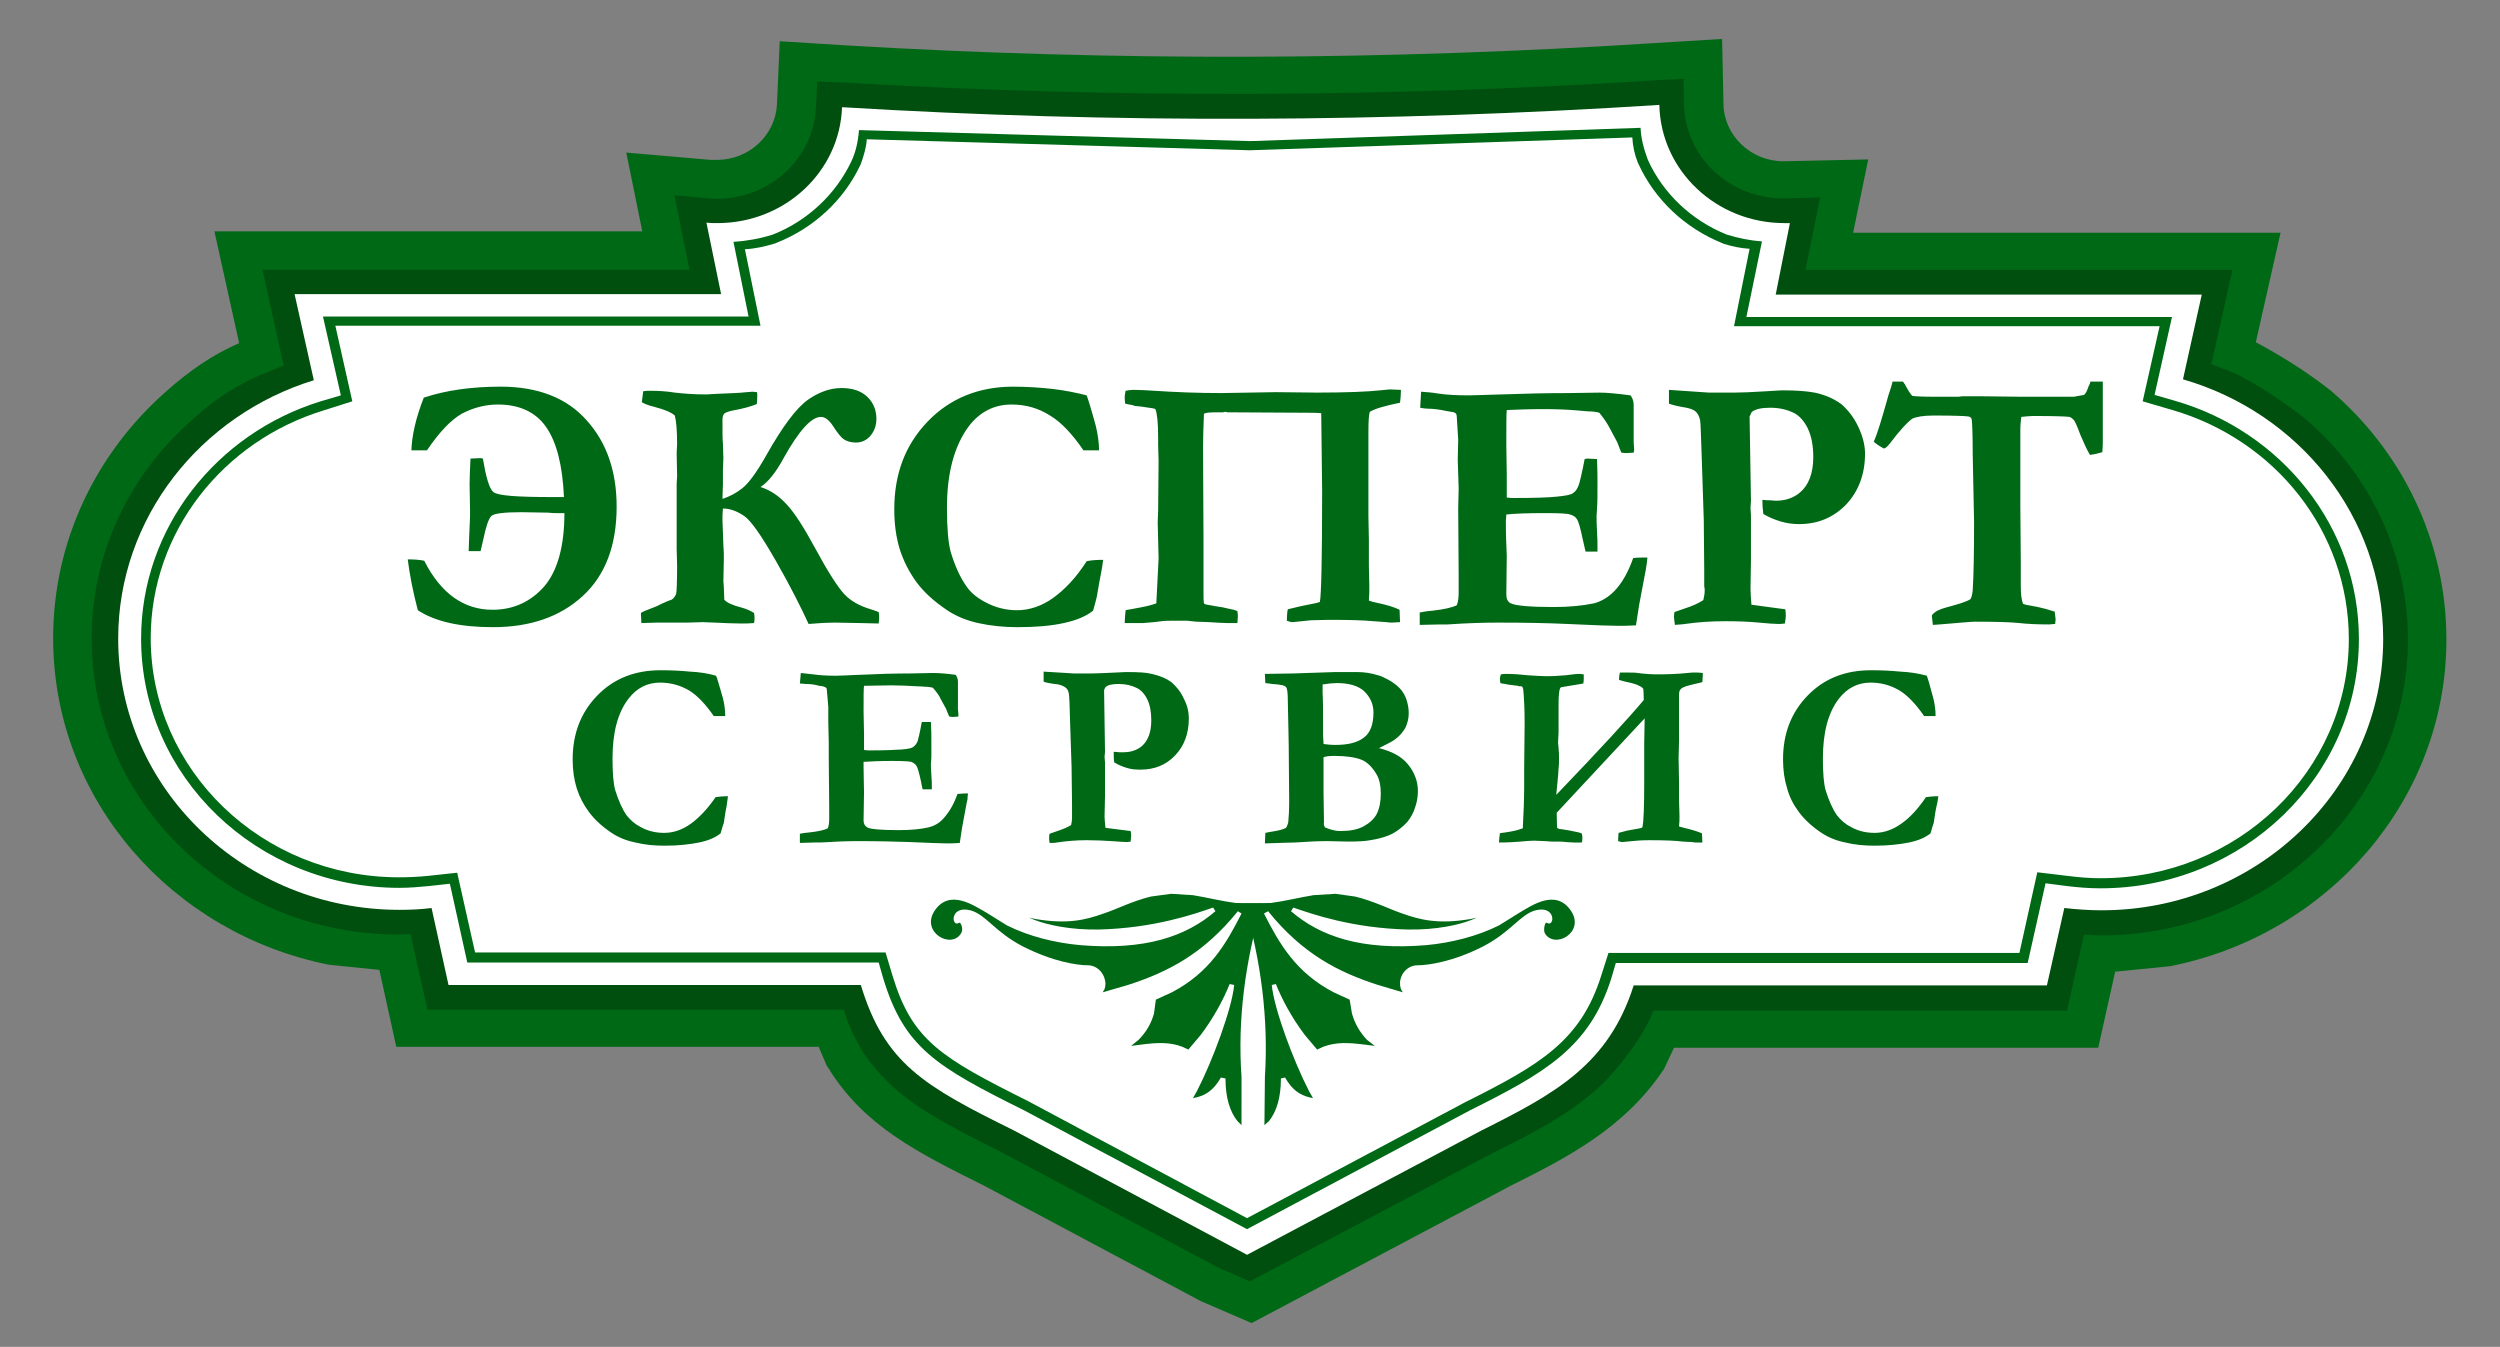
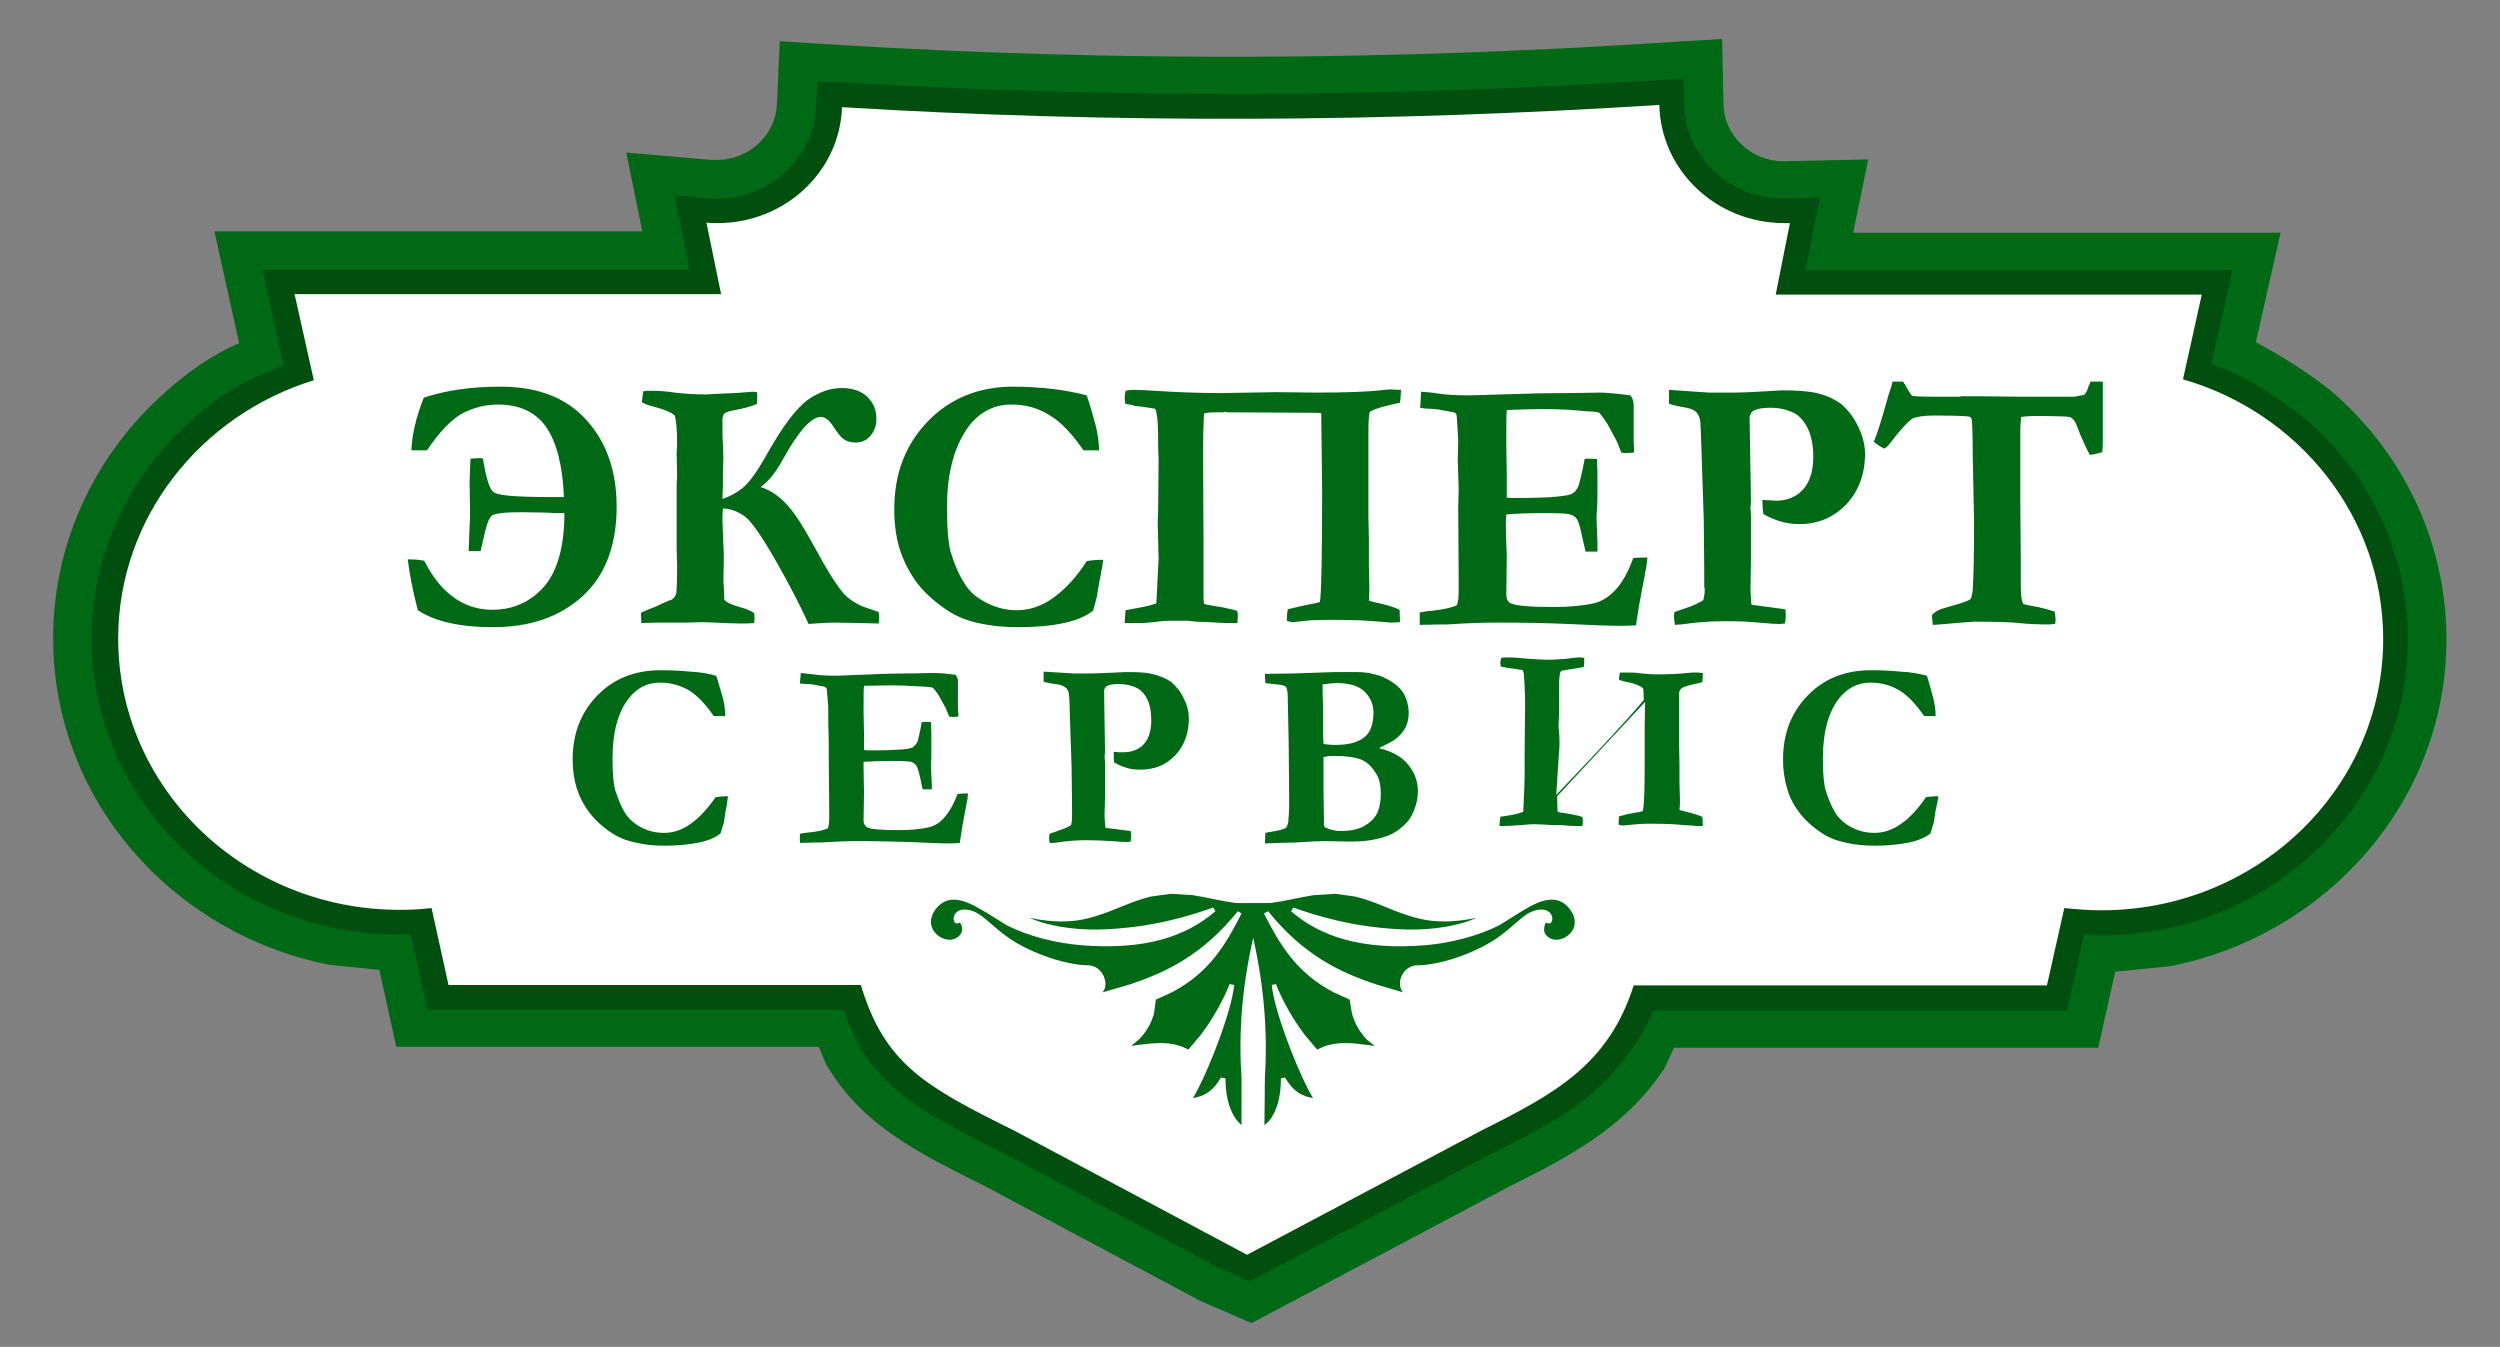
<svg xmlns="http://www.w3.org/2000/svg" version="1.1" x="0px" y="0px" viewBox="0 0 545.7 294" style="enable-background:new 0 0 545.7 294;" xml:space="preserve">
  <rect x="0" y="0" width="545.7" height="294" fill="#808080" stroke="none" />
  <style type="text/css">
	.st0{fill:none;}
	.st1{fill-rule:evenodd;clip-rule:evenodd;fill:#006916;}
	.st2{fill-rule:evenodd;clip-rule:evenodd;fill:#FEFEFE;}
	.st3{fill-rule:evenodd;clip-rule:evenodd;fill:#014F0E;}
	.st4{fill-rule:evenodd;clip-rule:evenodd;fill:#FFFFFF;}
	.st5{fill:#006916;}
</style>
  <g id="Слой_2">
</g>
  <g id="Слой_1">
    <path class="st0" d="" />
    <path class="st1" d="M273.2,288.8l-11.1-4.8l-47.5-25.3c-14.3-7.1-26.1-13-33.8-25.6l-0.3-0.4l-1.8-4.2H86.5l-3.7-16.8l-10.9-1.1   c-34.4-6.8-60.3-36.1-60.3-71.3c0-21.3,9.5-40.5,24.6-53.8c4.8-4.3,10-8,16-10.6l-5.4-24.4h93.4l-3.5-17.2l18.4,1.6l1.4,0   c7,0,12.8-5.4,13.1-12.2L170.2,9l14.4,0.9c58.8,3.5,117.7,3.3,176.6-0.5l14.7-0.9l0.3,14.2c0.1,6.9,6,12.5,13.1,12.5l18.5-0.4   l-3.3,16h93.3l-5.4,23.9c5.4,2.9,10.8,6.2,16.4,10.6c15.5,13.3,25.2,32.7,25.2,54.3c0,35.1-25.9,64.5-60.3,71.3l-12,1.2l-3.7,16.6   h-92.6l-2.2,4.7l-0.3,0.4c-8.6,12.7-21.3,19.1-33.1,25L273.2,288.8z" />
-     <path class="st2" d="M272.8,279l-6.6-2.9l-47.3-25.2c-11-5.4-19-9.6-25-15.6l-5.3-6.7l-3.9-8.9H93.9l-3.7-16.5l-3.1,0.2l-13.4-1.3   c-30.2-6-53-31.7-53-62.7c0-18.7,8.4-35.5,21.7-47.2l14.8-9.9l5.5-2.1l-4.6-20.7h93.2l-3.3-16.2l6.5,0.6l1.9,0.1   c12.1,0,21.9-9.2,22.4-20.8l0.2-4.8l5,0.3c59.2,3.5,118.5,3.3,177.8-0.5l5.1-0.3l0.1,4.9c0.2,11.7,10.2,21.2,22.3,21.2l7.3-0.2   l-3.2,15.7h93.1L482,79.8l5.6,2.2l15.2,9.8c13.6,11.7,22.2,28.7,22.2,47.7c0,30.9-22.8,56.7-53,62.7l-13.3,1.3l-4.3-0.2l-3.7,16.6   h-91.1l-4.4,9.2l-5.9,7c-6.5,6.2-14.7,10.5-23.8,15L272.8,279z" />
    <path class="st3" d="M272.8,279.7l-6.9-3l-47.3-25.2c-11-5.5-19.1-9.6-25.2-15.7c-2.2-2.3-4.1-4.5-5.4-6.8c-1.6-2.7-3-5.6-3.8-8.6   H93.3l-3.7-16.5l-2.6,0.1c-37,0-67-28.9-67-64.6c0-18.9,8.4-35.9,21.9-47.7c4.5-4.3,9.6-7.5,15-9.9l5-2l-4.6-20.9h93.2l-3.3-16.3   l7.4,0.7l1.8,0.1c11.7,0,21.3-8.9,21.7-20.1l0.3-5.5L184,18c59.2,3.5,118.5,3.3,177.7-0.5l5.8-0.3l0.1,5.6   c0.2,11.4,9.9,20.5,21.6,20.5l8.1-0.2l-3.2,15.8h93.2l-4.6,20.6l5.2,2c5.5,2.8,10.5,6.2,15.3,9.9c13.8,11.8,22.4,29,22.4,48.2   c0,35.6-30,64.6-67,64.6l-3.7-0.2l-3.7,16.6h-90.3c-1.1,2.9-2.9,5.9-5.1,8.9c-2,2.7-4,5.1-6,7.1c-6.6,6.3-14.9,10.6-24,15.1   L272.8,279.7z" />
    <path class="st4" d="M272.2,273.9L272.2,273.9l-51-27.2c-19.4-9.6-28.1-14.5-33.3-31.7H97.9l-3.7-16.8c-2.3,0.3-4.6,0.4-7,0.4   c-33.9,0-61.4-26.5-61.4-59.2c0-26.4,18-48.8,42.7-56.4l-4.2-18.8h93.1l-3.2-15.6c0.8,0.1,1.6,0.1,2.4,0.1   c14.7,0,26.7-11.2,27.2-25.3c59.5,3.6,119,3.3,178.4-0.5c0.3,14.3,12.4,25.8,27.3,25.8c0.4,0,0.8,0,1.2,0l-3.1,15.6h93l-4.1,18.5   c25.3,7.3,43.7,30,43.7,56.7c0,32.7-27.6,59.2-61.5,59.2c-2.7,0-5.4-0.2-8.1-0.5l-3.8,16.9h-90.2c-5.5,17.3-17.1,23.6-33.3,31.7   L272.2,273.9L272.2,273.9L272.2,273.9z" />
-     <path class="st1" d="M272.2,265.9l47.6-25.3c16.2-8.1,25.2-13.3,29.7-27.6l1.6-5h89.7l3.9-17.6l6.7,0.8c2.4,0.3,4.7,0.5,7.1,0.5   c29.9,0,54.2-23.4,54.2-52.2c0-23.6-16.2-43.5-38.5-50l-6.5-1.9l3.7-16.4h-92.9l3.4-16.9c-1.9-0.1-3.8-0.5-5.7-1.1l-0.2-0.1   c-8.2-3.3-14.8-9.5-18.4-17.4l-0.1-0.2c-0.7-1.8-1.1-3.6-1.2-5.5l-83.5,2.8l-83.6-2.4c-0.1,1.8-0.7,3.7-1.3,5.4l-0.1,0.2   c-3.6,7.7-10.2,13.8-18.3,17l-0.2,0.1c-2.3,0.7-4.5,1.2-6.7,1.3l3.4,16.7H73.2l3.7,16.5l-6.3,2c-21.9,6.7-37.7,26.5-37.7,49.7   c0,28.8,24.3,52.2,54.2,52.2c2.1,0,4.2-0.1,6.2-0.3l6.5-0.7l3.9,17.4h89.6l1.5,5c4.3,14.2,10.5,17.9,29.7,27.5L272.2,265.9z    M272.2,268.3l-48.6-25.9c-19.3-9.6-26.2-13.7-30.8-28.8l-1-3.5h-89.8l-3.8-17.2l-4.5,0.5c-2.1,0.2-4.3,0.4-6.5,0.4   c-31.1,0-56.4-24.3-56.4-54.4c0-24.2,16.5-44.8,39.2-51.8l4.4-1.3l-3.9-17.2h92.9l-3.3-16.3c2.9-0.2,5.8-0.7,8.6-1.6   c7.6-3,13.7-8.8,17.1-15.9c1-2.1,1.5-4.4,1.7-6.9l85.4,2.4l85.2-2.9c0.1,2.3,0.7,4.6,1.6,7c3.3,7.3,9.5,13.2,17.2,16.3   c2.6,0.8,5.1,1.3,7.7,1.5l-3.4,16.5h92.9l-3.8,17l4.5,1.3c23.2,6.7,40.1,27.5,40.1,52c0,30-25.3,54.4-56.4,54.4   c-2.5,0-5-0.2-7.4-0.5l-4.6-0.6l-3.9,17.4h-89.9l-1,3.4c-4.8,15.2-14.7,20.7-30.9,28.8L272.2,268.3z" />
    <path class="st1" d="M271,245.6l-0.9-0.9c-1.6-2-2.6-5-2.6-9.3l-1-0.2c-1.6,2.8-3.3,3.8-5.2,4.3l-0.9,0.2l0.9-1.6   c3.4-6.6,7.6-17.9,8.1-23.1l-1-0.2c-1.3,3.3-3.5,7.4-6.3,11.1l-2.7,3.2l-1.3-0.6c-2.8-1.1-5.7-0.9-8.9-0.5l-2.3,0.3l1.6-1.3   c1.7-1.7,2.8-3.6,3.4-5.8l0.4-3l3.5-1.6c8.2-4.3,11.8-10.5,15.2-17.2l-0.8-0.5c-7.5,9.3-15.3,13.3-24,16.1l-5.5,1.6l0.4-0.7   c0.1-0.3,0.2-0.7,0.2-1.1c0-1.9-1.5-4.1-3.9-4.1c-2.1,0-7.4-0.7-14.1-4.1c-6.2-3.2-8.1-7-11.5-7.9c-4.1-1-4.2,2.9-2.9,2.9l0.6-0.2   l0.2,0.2c0.3,0.5,0.5,1.4,0.1,2.1c-2.1,3.6-8.9-0.2-5.8-4.9c3.3-4.9,8.6-1.1,11.3,0.4l4.5,2.8c4.8,2.4,10.5,3.8,15.9,4.3   c14.3,1.2,23.2-1.9,29.6-7.4l-0.5-0.8c-4.3,1.5-13,4.5-25,4.8c-6.2,0.1-11.1-1-14-2.1l-1.2-0.5l1.4,0.3c7,1.2,11,0.2,14.9-1.2   c2.8-0.9,6.2-2.7,10.3-3.7l4.4-0.6l4.8,0.3c3.1,0.5,6.2,1.3,9.3,1.7l5.8,0.1c-3.7,12.7-5.4,25.3-4.5,37.9L271,245.6z" />
    <path class="st1" d="M276,245.6l1-0.9c1.6-2,2.6-5,2.6-9.3l0.9-0.2c1.6,2.8,3.3,3.8,5.2,4.3l0.9,0.2l-0.9-1.6   c-3.4-6.6-7.6-17.9-8.1-23.1l0.9-0.2c1.3,3.3,3.5,7.4,6.3,11.1l2.7,3.2l1.3-0.6c2.9-1.1,5.7-0.9,8.9-0.5l2.4,0.3l-1.7-1.3   c-1.6-1.7-2.7-3.6-3.3-5.8l-0.5-3l-3.5-1.6c-8.2-4.3-11.8-10.5-15.2-17.2l0.9-0.5c7.5,9.3,15.3,13.3,24,16.1l5.4,1.6l-0.4-0.7   c-0.1-0.3-0.2-0.7-0.2-1.1c-0.1-1.9,1.4-4.1,3.9-4.1c2.1,0,7.5-0.7,14.2-4.1c6.2-3.2,8.1-7,11.5-7.9c4.1-1,4.2,2.9,2.9,2.9   l-0.6-0.2l-0.2,0.2c-0.2,0.5-0.4,1.4-0.1,2.1c2.1,3.6,8.9-0.2,5.7-4.9c-3.3-4.9-8.6-1.1-11.2,0.4l-4.5,2.8   c-4.8,2.4-10.5,3.8-15.8,4.3c-14.3,1.2-23.2-1.9-29.6-7.4l0.5-0.8c4.3,1.5,13,4.5,25,4.8c6.2,0.1,11.1-1,13.9-2.1l1.2-0.5l-1.4,0.3   c-7,1.2-11,0.2-14.9-1.2c-2.7-0.9-6.2-2.7-10.3-3.7l-4.3-0.6l-4.8,0.3c-3.1,0.5-6.2,1.3-9.3,1.7l-5.8,0.1   c3.7,12.7,5.3,25.3,4.5,37.9L276,245.6z" />
    <path class="st5" d="M123.1,108.5c-0.3-6.9-1.6-12-3.9-15.3c-2.3-3.3-5.9-4.9-10.5-4.9c-2.8,0-5.4,0.7-7.9,2c-2.4,1.4-4.9,4-7.6,8   h-3.4c0.1-3.1,0.9-6.9,2.7-11.5c4.8-1.6,10.4-2.4,16.8-2.4c8.2,0,14.5,2.5,18.8,7.4c4.4,4.9,6.5,11.2,6.5,18.8   c0,8.5-2.5,15-7.4,19.5s-11.4,6.8-19.6,6.8c-7.1,0-12.6-1.2-16.4-3.7c-1.1-4.2-1.8-7.9-2.2-11.1c1.5,0,2.7,0.1,3.6,0.3   c3.6,7.1,8.6,10.7,14.9,10.7c4.5,0,8.3-1.7,11.3-5.1c2.9-3.4,4.4-8.8,4.4-16l-1.8,0c-0.3,0-1,0-1.8-0.1l-5.8-0.1   c-3.8,0-6,0.3-6.5,0.8c-0.6,0.5-1.2,2.2-1.8,5.1l-0.6,2.6h-2.6l0.1-2.9l0.2-4.7l0-1.4l-0.1-5.6c0-1.6,0.1-3.5,0.2-5.6l2.1-0.1   c0.1,0,0.3,0,0.6,0.1c0.7,4.1,1.4,6.6,2.3,7.3c0.9,0.8,5.2,1.1,12.9,1.1L123.1,108.5z M166,106.3c2.2,0.7,4.1,2,5.8,3.9   c1.7,1.8,3.7,5,6.1,9.4c2.8,5.2,5,8.6,6.4,10.1s3.4,2.6,5.8,3.3c0.9,0.3,1.5,0.5,1.7,0.6c0.1,0.5,0.1,0.9,0.1,1.1   c0,0.3,0,0.8-0.1,1.4l-4.1-0.1l-5.6-0.1c-1.4,0-3.3,0.1-5.6,0.3c-1.6-3.5-3.9-8.1-7.1-13.7c-3.2-5.6-5.5-8.9-7-9.9s-3-1.6-4.6-1.6   c-0.1,1-0.1,1.8-0.1,2.6l0.2,5.4c0.1,1.1,0.1,2.1,0.1,3.1l-0.1,4.7l0.1,1.4l0.1,2.7c0.5,0.6,1.7,1.2,3.7,1.7c1.1,0.3,2,0.7,2.8,1.2   c0.1,0.5,0.1,0.9,0.1,1.2c0,0.2,0,0.5-0.1,1c-1.1,0.1-2,0.1-2.7,0.1c-1.8,0-3.8-0.1-6-0.2l-2.5-0.1l-3.3,0.1l-6.6,0l-3.5,0.1   l-0.1-2.2c0.2-0.2,1.4-0.7,3.5-1.5l1-0.5c1.1-0.5,1.8-0.8,2.2-0.9c0.5-0.3,0.8-0.8,1-1.3c0.1-0.5,0.2-2.6,0.2-6.1l-0.1-3.7l0-8.3   l0-5.9l0.1-1.7l-0.1-5l0.1-2c0-3-0.2-5.1-0.5-6.2c-0.8-0.7-2.2-1.3-4.5-1.9c-1.3-0.3-2.2-0.7-2.7-1l0.3-2.4c0.5-0.1,1-0.1,1.5-0.1   c1.8,0,3.6,0.1,5.4,0.4c1.8,0.2,4.1,0.4,6.9,0.4l1.6-0.1l4.5-0.2c0.7,0,1.6-0.1,2.7-0.2l1.3-0.1l0.9,0.1c0.1,0.2,0.1,0.5,0.1,0.9   c0,0.9-0.1,1.5-0.1,1.7c-1.5,0.6-3.1,1-4.7,1.3c-1.2,0.2-2,0.5-2.3,0.7c-0.3,0.2-0.5,0.7-0.5,1.4c0,2.6,0,4.3,0.1,5.2l0.1,3.3   l-0.1,2.5v3l-0.1,3.3c1.5-0.5,2.9-1.2,4.3-2.3s3.1-3.4,5.2-7.1c3.6-6.4,6.6-10.4,9.1-12.2c2.4-1.7,4.9-2.6,7.4-2.6s4.4,0.7,5.7,2   c1.3,1.3,1.9,2.9,1.9,4.7c0,1.4-0.4,2.6-1.2,3.6c-0.8,1-1.9,1.6-3.3,1.6c-1.1,0-2-0.3-2.6-0.7s-1.4-1.4-2.3-2.8   c-0.9-1.4-1.8-2.1-2.7-2.1c-2.1,0-4.8,3-8.1,8.9C169.4,103.1,167.6,105.3,166,106.3z M237.2,86.3c0.3,0.8,1,3,2,6.7   c0.4,1.7,0.7,3.5,0.7,5.3h-3.4c-2.4-3.5-4.8-6.1-7.3-7.6c-2.5-1.6-5.3-2.4-8.4-2.4c-3.8,0-6.9,1.6-9.3,4.7   c-3.2,4.3-4.8,10.2-4.8,17.9c0,4.5,0.3,7.6,0.8,9.5c0.9,3,2,5.5,3.4,7.5c1,1.5,2.4,2.6,4.1,3.5c2.2,1.2,4.5,1.8,7,1.8   c2.7,0,5.4-0.9,7.9-2.7c2.5-1.8,5-4.4,7.3-8c0.9-0.2,2.1-0.3,3.6-0.3c-0.1,1-0.3,2-0.5,3.1c-0.1,0.4-0.4,2.1-0.9,5l-0.3,1.2   l-0.5,1.8c-1.5,1.2-3.6,2.1-6.4,2.7c-2.7,0.6-6.1,0.9-10.1,0.9c-3,0-5.9-0.3-8.6-0.9c-2.7-0.6-5-1.6-6.9-2.9   c-2.8-1.9-5-3.9-6.6-6.1c-1.6-2.2-2.8-4.6-3.6-7.1c-0.8-2.6-1.2-5.5-1.2-8.7c0-7.8,2.4-14.1,7.3-19.2c4.8-5,11.1-7.6,18.6-7.6   c3.1,0,6,0.2,8.7,0.5C232.3,85.2,234.9,85.7,237.2,86.3z M245.5,136c0-0.8,0.1-1.8,0.2-2.8c0.2-0.1,0.7-0.1,1.6-0.3l1.6-0.3   c1.6-0.3,2.7-0.6,3.5-0.9l0.5-9.8l-0.2-7.9l0.1-2.5l0.1-10.9l-0.1-3.4v-1.7c0-3.1-0.2-5.2-0.6-6.2c-0.1-0.1-0.4-0.1-0.7-0.2   c-0.2,0-0.5-0.1-0.7-0.1c-1.1-0.2-2.2-0.3-3.1-0.4l-0.6-0.2c-0.7-0.1-1.2-0.2-1.5-0.3c-0.1-0.8-0.1-1.2-0.1-1.5   c0-0.3,0.1-0.7,0.2-1.3c0.5-0.1,1.1-0.2,1.7-0.2c1.5,0,3,0.1,4.6,0.2c4.5,0.3,9.4,0.5,14.6,0.5l12-0.2l8.8,0.1   c6.5,0,11.2-0.2,13.9-0.5c1.1-0.1,1.8-0.2,2.2-0.2c0.5,0,1.2,0.1,2.3,0.1c0,1-0.1,2-0.2,2.8c-3.3,0.7-5.5,1.3-6.6,2   c-0.2,0.5-0.3,2-0.3,4.4v0.8l0,2l0,8.7l0,6.9l0.1,5.1v5.6l0.1,4.6c0,0.9,0,2-0.1,3.1c0.5,0.2,1,0.3,1.4,0.4c2.4,0.5,4.1,1,5.3,1.6   l0.1,2.7l-1.7,0.1c-0.3,0-0.8,0-1.3-0.1l-2.8-0.2c-2-0.2-5.3-0.3-9.7-0.3c-1.4,0-2.8,0.1-4,0.1l-3.9,0.4c-0.4,0-0.8-0.1-1.3-0.3   c0-1.2,0.1-2.1,0.2-2.5l2.5-0.6l1.4-0.3c1.6-0.3,2.6-0.5,3.1-0.7c0.3-1.3,0.5-9.4,0.5-24.3l-0.2-16.9c-0.8-0.1-1.8-0.1-3-0.1   L268.2,90l-0.3,0c-0.1,0-0.2-0.1-0.3-0.1c-0.1,0-0.4,0-0.6,0.1l-1.6,0c-1.4,0-2.2,0.1-2.6,0.3c-0.1,2.7-0.2,5.1-0.2,7.1l0.1,20.1   v11.3c0,1.4,0,2.4,0.1,2.9c0.1,0.2,0.6,0.3,1.3,0.4l1.7,0.3c0.7,0.1,1.4,0.2,2.1,0.4l1.4,0.3c0.3,0.1,0.6,0.2,0.8,0.3   c0.1,0.6,0.1,1,0.1,1.2c0,0.3-0.1,0.8-0.1,1.4l-2.3,0c-0.9,0-2.2-0.1-3.9-0.2l-2.8-0.1l-1.9-0.2l-3.9,0c-1,0-2.1,0.1-3.4,0.3   l-2.4,0.2H245.5z M310.2,85.5c1.4,0.1,2.6,0.2,3.7,0.4c2,0.3,4.2,0.4,6.8,0.4c0.9,0,3.2-0.1,6.8-0.2c5.5-0.2,10.5-0.3,15-0.3   l6.7-0.1c1.5,0,3.7,0.2,6.7,0.6c0.4,0.5,0.7,1.2,0.7,2.1v8.1l0.1,1.6c0,0.2,0,0.4-0.1,0.7l-1.5,0.1c-0.2,0-0.6,0-1.2-0.1   c-0.2-0.5-0.5-1.3-0.9-2.3l-1.5-2.8c-0.6-1.2-1.4-2.4-2.4-3.6c-0.6-0.2-1.4-0.3-2.4-0.3c-0.3,0-1-0.1-2.3-0.2   c-2.3-0.2-4.8-0.3-7.4-0.3c-3,0-5.7,0.1-8.1,0.2c-0.1,0.7-0.1,3.2-0.1,7.7l0.1,6.5v4.9c0.6,0.1,1.1,0.1,1.6,0.1   c4.4,0,7.6-0.1,9.4-0.3c1.9-0.2,3.1-0.4,3.5-0.8c0.5-0.3,0.9-0.9,1.2-1.7c0.2-0.6,0.7-2.5,1.3-5.7l0.5-0.1l2.2,0.1   c0.1,2.3,0.1,4.1,0.1,5.3c0,2.7,0,4.5-0.1,5.3c0,0.8-0.1,1.4-0.1,1.8c0,0.7,0,1.8,0.1,3.4c0.1,1.5,0.1,2.7,0.1,3.5v0.9h-2.6   c-0.1-0.4-0.3-1.3-0.6-2.6c-0.5-2.4-0.9-3.9-1.3-4.5c-0.3-0.5-0.8-0.8-1.5-1c-0.5-0.2-2.3-0.3-5.5-0.3c-3.7,0-6.5,0.1-8.4,0.3   c0,0.7-0.1,1.1-0.1,1.3c0,3.1,0.1,5.7,0.2,7.7l-0.1,8.4c0,1,0.3,1.7,1,2c1,0.5,4.1,0.8,9.3,0.8c3.5,0,6.4-0.3,8.8-0.8   c1.6-0.4,3.1-1.3,4.4-2.6c1.7-1.7,3.1-4.2,4.2-7.3c0.8-0.1,1.4-0.1,1.9-0.1c0.3,0,0.7,0,1.2,0c-0.1,0.7-0.1,1.2-0.2,1.7l-0.2,1.2   l-1.4,7.4l-0.7,4.5c-1.6,0.1-2.9,0.1-3.8,0.1c-1.4,0-5.1-0.1-11.1-0.4c-4.2-0.2-9.3-0.3-15.3-0.3c-2.9,0-6.6,0.1-10.9,0.4h-1.6   l-4.5,0.1v-2.7c0.5-0.1,1.4-0.3,2.8-0.4c2.6-0.3,4.3-0.7,5.3-1.2c0.3-0.8,0.4-1.7,0.4-2.9c0-0.4,0-1.2,0-2.3l0-1.2l-0.1-14.7   l0.1-4.4l-0.2-6.2l0.1-4.4l-0.3-4.8c0-0.1,0-0.4-0.1-0.8c-0.2-0.3-0.6-0.5-1.1-0.5c-0.3-0.1-0.7-0.1-1.1-0.2   c-1.4-0.3-2.8-0.5-4.1-0.5c-0.5,0-1-0.1-1.6-0.2L310.2,85.5z M364.3,88.1l0-3l8.8,0.6l4,0h1.4c1.5,0,3.9-0.1,7.1-0.3   c1.8-0.1,3-0.2,3.5-0.2c3.1,0,5.4,0.2,7,0.5c2.4,0.5,4.3,1.4,5.8,2.5c1.4,1.2,2.7,2.8,3.7,4.9c1,2.1,1.5,4.1,1.5,5.9   c0,4.5-1.4,8.2-4.1,11.1c-2.7,2.8-6.1,4.3-10.3,4.3c-1.4,0-2.8-0.2-4.1-0.6c-1.3-0.4-2.5-0.9-3.7-1.6c-0.1-0.7-0.2-1.8-0.2-3.1   c0.6,0.1,1.1,0.1,1.6,0.1c0.5,0,0.9,0.1,1.3,0.1c2.1,0,3.9-0.6,5.3-1.8c1.9-1.6,2.9-4.2,2.9-7.7c0-2.6-0.4-4.6-1.2-6.3   c-0.8-1.6-1.8-2.7-2.9-3.3c-1.6-0.8-3.3-1.2-5.3-1.2c-1.9,0-3.2,0.3-4,0.9c-0.2,0.3-0.3,0.7-0.5,1l0.3,18.4l-0.1,1.6l0.1,1.6   c0,0.4,0,0.9,0,1.6v3.2l0,5.1l-0.1,6.1c0,0.9,0.1,2,0.2,3.5l7.4,1c0.1,0.6,0.1,1.1,0.1,1.5s-0.1,0.9-0.2,1.6   c-0.6,0.1-1.1,0.1-1.4,0.1c-0.8,0-2.2-0.1-4.3-0.3c-2.1-0.2-4.5-0.3-7.3-0.3c-3.1,0-6,0.2-8.8,0.6c-0.5,0.1-1.2,0.1-2.2,0.2   c-0.1-0.8-0.2-1.3-0.2-1.7c0-0.2,0-0.6,0.1-1.1l2.3-0.8c1.6-0.5,2.9-1.1,4-1.8c0.2-0.8,0.3-1.5,0.3-2.1c0-0.3,0-0.6-0.1-0.9   c0-0.8,0-2,0-3.4l-0.1-11l-0.4-12.4c-0.2-5.9-0.3-9.1-0.4-9.5c-0.2-0.8-0.5-1.4-0.9-1.8c-0.4-0.4-1.1-0.7-2.1-0.9   C366.3,88.7,365,88.4,364.3,88.1z M413.1,83.3h2.3c0.2,0.3,0.3,0.5,0.4,0.6c0.7,1.3,1.2,2.1,1.6,2.5c0.3,0.1,2,0.2,5.1,0.2   c1.9,0,3.6,0,5,0l0.8-0.1l4.5,0l8.4,0.1h11.5l2.2-0.4c0.3-0.2,0.7-0.9,1-1.9c0.1-0.2,0.3-0.5,0.4-1l1.6,0c0.3,0,0.6,0,1.1,0   c0,1.8,0,4.5,0,8.1l0,3.5l0,2c0,0.7-0.1,1.3-0.1,1.8c-1,0.3-1.9,0.5-2.7,0.6c-0.6-1-1.3-2.5-2.1-4.4c-0.7-1.9-1.2-3-1.4-3.2   c-0.3-0.3-0.6-0.6-1-0.7c-0.6-0.1-3.2-0.2-7.9-0.2c-0.7,0-1.6,0.1-2.6,0.2c-0.1,1-0.2,1.8-0.2,2.5l0,5.2v11.5l0.1,12.4l0,5.1   c0,1.8,0.1,3.1,0.5,4.1c0.4,0.2,1.1,0.3,2.2,0.5c0.2,0,1.1,0.2,2.7,0.6c0.7,0.2,1.4,0.4,2,0.6c0.1,0.9,0.2,1.5,0.2,1.7   c0,0.3-0.1,0.6-0.1,1c-0.6,0-1,0.1-1.3,0.1c-2.6,0-4.7-0.1-6.5-0.3c-1.8-0.2-5-0.3-9.7-0.3c-0.8,0-2.9,0.2-6.5,0.5   c-1.4,0.1-2.3,0.2-2.7,0.2c0-0.4-0.1-0.7-0.1-0.9l-0.1-0.9v-0.3c0.6-0.8,1.6-1.3,3.1-1.7c2.6-0.7,4.3-1.2,5.3-1.8   c0.3-0.5,0.4-1.1,0.5-1.9c0.2-3.1,0.3-8.1,0.3-14.9L430.6,99c0-4.1-0.1-6.5-0.2-7.4c-0.1-0.2-0.1-0.4-0.3-0.5   c-0.1-0.1-0.3-0.2-0.5-0.2c-0.7-0.1-3.3-0.2-7.5-0.2c-2.3,0-3.9,0.3-4.7,0.7c-1,0.7-2.6,2.4-4.8,5.3c-0.6,0.8-1.1,1.2-1.4,1.2   c-1.1-0.6-1.8-1.1-2.2-1.5c0.8-1.7,1.8-5.1,3.2-10.1C412.7,84.8,413,83.9,413.1,83.3z" />
-     <path class="st5" d="M156.3,147.5c0.3,0.6,0.7,2.2,1.5,4.9c0.3,1.2,0.5,2.5,0.5,3.9h-2.5c-1.8-2.6-3.6-4.5-5.4-5.6   c-1.9-1.1-4-1.7-6.3-1.7c-2.9,0-5.1,1.2-6.9,3.5c-2.4,3.1-3.5,7.5-3.5,13.1c0,3.2,0.2,5.5,0.6,6.9c0.7,2.2,1.5,4.1,2.5,5.5   c0.8,1,1.8,1.9,3,2.5c1.6,0.9,3.3,1.3,5.2,1.3c2,0,4-0.7,5.8-2s3.7-3.3,5.4-5.8c0.7-0.1,1.6-0.2,2.7-0.2c-0.1,0.7-0.2,1.5-0.3,2.2   c-0.1,0.3-0.3,1.5-0.6,3.6l-0.3,0.9l-0.4,1.4c-1.1,0.9-2.7,1.6-4.7,2c-2,0.4-4.5,0.7-7.5,0.7c-2.3,0-4.4-0.2-6.4-0.7   c-2-0.4-3.7-1.1-5.2-2.1c-2.1-1.4-3.7-2.9-4.9-4.5c-1.2-1.6-2.1-3.3-2.7-5.2c-0.6-1.9-0.9-4-0.9-6.3c0-5.7,1.8-10.3,5.4-14   c3.6-3.7,8.2-5.5,13.8-5.5c2.3,0,4.4,0.1,6.4,0.3C152.7,146.7,154.6,147,156.3,147.5z M174.8,146.9c1,0.1,1.9,0.2,2.7,0.3   c1.4,0.2,3.1,0.3,5,0.3c0.7,0,2.4-0.1,5.1-0.2c4.1-0.2,7.8-0.3,11.1-0.3l5-0.1c1.1,0,2.7,0.1,4.9,0.4c0.3,0.4,0.5,0.9,0.5,1.5v5.9   l0.1,1.2c0,0.1,0,0.3,0,0.5l-1.1,0.1c-0.1,0-0.5,0-0.9-0.1c-0.2-0.4-0.4-0.9-0.7-1.7l-1.1-2c-0.4-0.9-1-1.7-1.8-2.6   c-0.5-0.1-1-0.2-1.8-0.2c-0.2,0-0.7-0.1-1.7-0.1c-1.7-0.1-3.5-0.2-5.5-0.2c-2.2,0-4.3,0.1-6,0.1c-0.1,0.5-0.1,2.3-0.1,5.6l0.1,4.8   v3.6c0.5,0.1,0.9,0.1,1.2,0.1c3.3,0,5.6-0.1,7-0.2c1.4-0.1,2.3-0.3,2.6-0.6c0.3-0.2,0.7-0.7,0.9-1.2c0.1-0.4,0.5-1.8,0.9-4.2l0.4,0   l1.6,0c0.1,1.7,0.1,3,0.1,3.9c0,2,0,3.3,0,3.8c0,0.6-0.1,1-0.1,1.4c0,0.5,0,1.3,0.1,2.5c0.1,1.1,0.1,2,0.1,2.5v0.6h-2   c-0.1-0.3-0.2-0.9-0.4-1.9c-0.4-1.8-0.7-2.9-1-3.3c-0.2-0.3-0.6-0.6-1.1-0.8c-0.4-0.1-1.7-0.2-4.1-0.2c-2.8,0-4.9,0.1-6.3,0.2   c0,0.5,0,0.8,0,1c0,2.3,0.1,4.1,0.1,5.6l-0.1,6.2c0,0.7,0.3,1.2,0.8,1.5c0.7,0.4,3,0.6,6.9,0.6c2.6,0,4.7-0.2,6.5-0.6   c1.2-0.3,2.3-0.9,3.2-1.9c1.2-1.3,2.3-3.1,3.1-5.4c0.6,0,1-0.1,1.4-0.1c0.2,0,0.5,0,0.9,0c-0.1,0.5-0.1,0.9-0.1,1.2l-0.2,0.9   l-1,5.4l-0.5,3.3c-1.2,0.1-2.1,0.1-2.8,0.1c-1,0-3.7-0.1-8.2-0.3c-3.1-0.1-6.9-0.2-11.3-0.2c-2.2,0-4.9,0.1-8.1,0.3h-1.2l-3.3,0.1   v-2c0.3-0.1,1-0.2,2.1-0.3c1.9-0.2,3.2-0.5,4-0.9c0.2-0.5,0.3-1.2,0.3-2.1c0-0.3,0-0.9,0-1.7l0-0.9l-0.1-10.8l0-3.2l-0.1-4.6l0-3.2   l-0.3-3.5c0-0.1,0-0.3-0.1-0.6c-0.2-0.2-0.5-0.3-0.8-0.4c-0.2,0-0.5-0.1-0.8-0.1c-1-0.3-2-0.4-3-0.4c-0.3,0-0.7-0.1-1.2-0.1   L174.8,146.9z M227.8,148.8l0-2.2l6.6,0.4l2.9,0h1.1c1.1,0,2.8-0.1,5.2-0.2c1.4-0.1,2.2-0.1,2.6-0.1c2.3,0,4.1,0.1,5.2,0.4   c1.8,0.4,3.2,1,4.3,1.8c1,0.9,2,2,2.7,3.6c0.8,1.5,1.1,3,1.1,4.3c0,3.3-1,6-3,8.1c-2,2.1-4.5,3.1-7.6,3.1c-1.1,0-2.1-0.1-3-0.4   c-1-0.3-1.9-0.7-2.7-1.2c-0.1-0.6-0.1-1.3-0.1-2.3c0.5,0,0.9,0.1,1.2,0.1c0.4,0,0.7,0,1,0c1.6,0,2.9-0.5,3.9-1.3   c1.4-1.2,2.1-3.1,2.1-5.7c0-1.8-0.3-3.4-0.9-4.6c-0.6-1.2-1.4-2-2.2-2.4c-1.2-0.6-2.5-0.9-4-0.9c-1.4,0-2.4,0.2-2.9,0.7   c-0.1,0.2-0.3,0.5-0.3,0.7l0.2,13.4l-0.1,1.1l0.1,1.2c0,0.3,0,0.7,0,1.2v2.4l0,3.7l-0.1,4.5c0,0.6,0.1,1.5,0.2,2.5l5.5,0.7   c0.1,0.5,0.1,0.8,0.1,1.1s-0.1,0.7-0.1,1.2c-0.5,0.1-0.8,0.1-1,0.1c-0.6,0-1.6-0.1-3.2-0.2c-1.6-0.1-3.4-0.2-5.4-0.2   c-2.3,0-4.5,0.2-6.5,0.5c-0.3,0.1-0.9,0.1-1.6,0.1c-0.1-0.5-0.1-1-0.1-1.2c0-0.2,0-0.4,0.1-0.8l1.7-0.6c1.2-0.4,2.2-0.8,3-1.3   c0.1-0.5,0.2-1,0.2-1.5c0-0.2,0-0.4,0-0.7c0-0.6,0-1.4,0-2.5l-0.1-8l-0.3-9c-0.1-4.3-0.2-6.6-0.3-7c-0.1-0.6-0.3-1-0.7-1.3   s-0.8-0.5-1.6-0.7C229.3,149.2,228.3,149,227.8,148.8z M276.1,184.1l0.1-2.3c0.4-0.1,1-0.2,1.6-0.3c1.2-0.2,2.2-0.4,2.9-0.8   c0.3-0.4,0.4-0.9,0.5-1.2c0.1-1,0.2-2.6,0.2-4.7l-0.1-12.1c0-1.2-0.1-4.5-0.2-9.9c0-1.4-0.1-2.3-0.3-2.7c-0.1-0.1-0.1-0.2-0.3-0.3   c-0.3-0.2-0.8-0.3-1.6-0.4c-0.4,0-1.2-0.1-2.7-0.3l-0.1-2l6.2-0.1l9-0.3l1.1,0c0.2,0,0.4,0,0.7,0c0.2,0,0.7,0,1.4,0h1.8   c1.4,0,2.9,0.2,4.5,0.7c0.6,0.1,1.3,0.5,2.3,1c0.9,0.5,1.7,1.1,2.4,1.8c0.7,0.7,1.2,1.6,1.5,2.5c0.3,0.9,0.5,1.9,0.5,3   c0,1.2-0.3,2.2-0.7,3.1c-0.5,0.9-1.2,1.8-2.3,2.6c-0.5,0.4-1.7,1-3.5,1.9c2.8,0.7,4.9,1.8,6.3,3.5c1.4,1.7,2.2,3.7,2.2,5.8   c0,1.3-0.2,2.6-0.7,3.9c-0.3,1-0.9,2-1.6,2.9c-1.1,1.2-2.2,2-3.3,2.6c-1.2,0.6-2.8,1.1-4.8,1.4c-1,0.2-2.6,0.3-4.7,0.3l-4.6-0.1   c-2,0-4.3,0.1-7.1,0.3C281.7,183.9,279.6,184,276.1,184.1z M288.9,162.4c0.7,0.1,1.6,0.2,2.6,0.2c2.7,0,4.8-0.5,6.2-1.6   c1.4-1,2.1-2.9,2.1-5.5c0-1.8-0.7-3.3-2-4.6c-1.3-1.2-3.3-1.8-6-1.8c-0.8,0-1.8,0.1-3.1,0.3c0,0.5,0,1.1,0,1.9   c0.1,1.6,0.1,3.9,0.1,6.8l0,2.4C288.8,161,288.9,161.6,288.9,162.4z M289.2,180.6c1.2,0.5,2.3,0.8,3.3,0.8c2.1,0,3.8-0.3,5.1-1   c1.3-0.7,2.3-1.6,2.9-2.7c0.6-1.2,0.9-2.7,0.9-4.4c0-1.8-0.3-3.3-1-4.4c-0.9-1.5-2-2.6-3.3-3.1s-3.3-0.8-5.8-0.8   c-1.2,0-2,0.1-2.4,0.3v3.5l0,4.2l0.1,6.6C288.9,179.8,289,180.2,289.2,180.6z M339.7,173.5c9.8-10.2,16.1-17.1,19.1-20.7   c0-1.4-0.1-2.2-0.1-2.4c-0.1-0.2-0.4-0.5-0.9-0.7c-0.5-0.3-1.5-0.6-3-0.9c-0.7-0.2-1.2-0.3-1.4-0.4c0-0.7,0.1-1.2,0.2-1.6l0.8,0   c1.5,0,2.6,0,3.1,0.1c1.5,0.2,2.9,0.3,4.4,0.3c2.3,0,4.5-0.1,6.4-0.3c0.7-0.1,1.3-0.1,1.7-0.1c0.4,0,1,0,1.7,0.1   c0,0.7-0.1,1.4-0.1,2c-2.1,0.5-3.5,0.8-4.1,1.1c-0.7,0.3-1,0.8-1,1.5v4.1l0,6.3l-0.1,3.6l0.1,5.1v4.1l0.1,3.4c0,0.7,0,1.4-0.1,2.3   c0.4,0.1,0.8,0.2,1.1,0.3c1.7,0.4,3,0.8,3.9,1.2l0.1,2l-1.2,0c-0.3,0-0.7,0-1.1-0.1l-2-0.1c-1.5-0.2-3.9-0.3-7.2-0.3   c-1.7,0-3,0.1-3.9,0.2c-1.2,0.1-1.8,0.2-2.1,0.2c-0.2,0-0.5-0.1-0.9-0.2c0-0.9,0.1-1.5,0.1-1.8l1.9-0.5l1.1-0.2   c1.1-0.2,1.9-0.3,2.2-0.5c0.3-1.4,0.4-4.8,0.4-10.1l0-8.4l0.1-5.3l-19.2,20.6c0,2.1,0.1,3.2,0.1,3.3c0.1,0.1,0.4,0.3,1,0.3l1.8,0.3   c1.6,0.3,2.5,0.5,2.6,0.7c0.1,0.4,0.1,0.7,0.1,0.9c0,0.3,0,0.6-0.1,1l-1.7,0c-0.7,0-1.7-0.1-2.9-0.2l-2,0l-1.4-0.1l-2.5-0.1   c-0.8,0-1.8,0.1-2.9,0.2c-1.2,0.1-2.7,0.2-4.7,0.2c0-0.6,0.1-1.2,0.2-2c0.2-0.1,0.6-0.1,1.2-0.2l1.2-0.2c1.2-0.2,2-0.5,2.6-0.7   c0.2-3.6,0.3-6.7,0.3-9.4v-3.8l0.1-9.6c0-2.9-0.1-5.4-0.3-7.5c0-0.1-0.1-0.3-0.2-0.6c-0.1-0.1-0.3-0.1-0.5-0.1   c-0.2,0-0.3,0-0.5-0.1c-0.9-0.1-1.6-0.2-2.3-0.3l-0.4-0.1c-0.5-0.1-0.9-0.1-1.1-0.2c-0.1-0.5-0.1-0.9-0.1-1c0-0.2,0.1-0.5,0.2-0.9   c0.4-0.1,0.8-0.1,1.3-0.1c1.3,0,2.9,0.1,4.7,0.3c1.6,0.1,2.9,0.2,4,0.2c1.5,0,2.8-0.1,4.1-0.2c1.6-0.2,2.5-0.3,2.7-0.3   c0.4,0,0.8,0,1.3,0.1l0,0.9c0,0.3,0,0.7-0.1,1.1l-4.8,0.8c-0.3,0.1-0.4,0.5-0.5,1.4c-0.1,0.9-0.1,1.9-0.1,3.1l0,1.3l0,2.6l0,1.5   l-0.1,1.9c0,0.3,0,0.7,0.1,1.4c0.1,0.9,0.1,1.7,0.1,2.5c0,0.7,0,1.4-0.1,2.1l-0.1,1.5L339.7,173.5z M420.6,147.5   c0.2,0.6,0.7,2.2,1.4,4.9c0.3,1.2,0.5,2.5,0.5,3.9H420c-1.8-2.6-3.6-4.5-5.4-5.6c-1.9-1.1-3.9-1.7-6.3-1.7c-2.8,0-5.1,1.2-6.9,3.5   c-2.4,3.1-3.5,7.5-3.5,13.1c0,3.2,0.2,5.5,0.6,6.9c0.7,2.2,1.5,4.1,2.5,5.5c0.8,1,1.8,1.9,3,2.5c1.6,0.9,3.3,1.3,5.2,1.3   c2,0,4-0.7,5.8-2c1.9-1.3,3.7-3.3,5.4-5.8c0.7-0.1,1.6-0.2,2.7-0.2c-0.1,0.7-0.2,1.5-0.4,2.2c-0.1,0.3-0.3,1.5-0.6,3.6l-0.3,0.9   l-0.4,1.4c-1.1,0.9-2.7,1.6-4.7,2c-2,0.4-4.5,0.7-7.5,0.7c-2.2,0-4.4-0.2-6.4-0.7c-2-0.4-3.7-1.1-5.2-2.1c-2.1-1.4-3.7-2.9-4.9-4.5   c-1.2-1.6-2.1-3.3-2.6-5.2c-0.6-1.9-0.9-4-0.9-6.3c0-5.7,1.8-10.3,5.4-14c3.6-3.7,8.2-5.5,13.8-5.5c2.3,0,4.4,0.1,6.4,0.3   C416.9,146.7,418.8,147,420.6,147.5z" />
+     <path class="st5" d="M156.3,147.5c0.3,0.6,0.7,2.2,1.5,4.9c0.3,1.2,0.5,2.5,0.5,3.9h-2.5c-1.8-2.6-3.6-4.5-5.4-5.6   c-1.9-1.1-4-1.7-6.3-1.7c-2.9,0-5.1,1.2-6.9,3.5c-2.4,3.1-3.5,7.5-3.5,13.1c0,3.2,0.2,5.5,0.6,6.9c0.7,2.2,1.5,4.1,2.5,5.5   c0.8,1,1.8,1.9,3,2.5c1.6,0.9,3.3,1.3,5.2,1.3c2,0,4-0.7,5.8-2s3.7-3.3,5.4-5.8c0.7-0.1,1.6-0.2,2.7-0.2c-0.1,0.7-0.2,1.5-0.3,2.2   c-0.1,0.3-0.3,1.5-0.6,3.6l-0.3,0.9l-0.4,1.4c-1.1,0.9-2.7,1.6-4.7,2c-2,0.4-4.5,0.7-7.5,0.7c-2.3,0-4.4-0.2-6.4-0.7   c-2-0.4-3.7-1.1-5.2-2.1c-2.1-1.4-3.7-2.9-4.9-4.5c-1.2-1.6-2.1-3.3-2.7-5.2c-0.6-1.9-0.9-4-0.9-6.3c0-5.7,1.8-10.3,5.4-14   c3.6-3.7,8.2-5.5,13.8-5.5c2.3,0,4.4,0.1,6.4,0.3C152.7,146.7,154.6,147,156.3,147.5z M174.8,146.9c1,0.1,1.9,0.2,2.7,0.3   c1.4,0.2,3.1,0.3,5,0.3c0.7,0,2.4-0.1,5.1-0.2c4.1-0.2,7.8-0.3,11.1-0.3l5-0.1c1.1,0,2.7,0.1,4.9,0.4c0.3,0.4,0.5,0.9,0.5,1.5v5.9   l0.1,1.2c0,0.1,0,0.3,0,0.5l-1.1,0.1c-0.1,0-0.5,0-0.9-0.1c-0.2-0.4-0.4-0.9-0.7-1.7l-1.1-2c-0.4-0.9-1-1.7-1.8-2.6   c-0.5-0.1-1-0.2-1.8-0.2c-0.2,0-0.7-0.1-1.7-0.1c-1.7-0.1-3.5-0.2-5.5-0.2c-2.2,0-4.3,0.1-6,0.1c-0.1,0.5-0.1,2.3-0.1,5.6l0.1,4.8   v3.6c0.5,0.1,0.9,0.1,1.2,0.1c3.3,0,5.6-0.1,7-0.2c1.4-0.1,2.3-0.3,2.6-0.6c0.3-0.2,0.7-0.7,0.9-1.2c0.1-0.4,0.5-1.8,0.9-4.2l0.4,0   l1.6,0c0.1,1.7,0.1,3,0.1,3.9c0,2,0,3.3,0,3.8c0,0.6-0.1,1-0.1,1.4c0,0.5,0,1.3,0.1,2.5c0.1,1.1,0.1,2,0.1,2.5v0.6h-2   c-0.1-0.3-0.2-0.9-0.4-1.9c-0.4-1.8-0.7-2.9-1-3.3c-0.2-0.3-0.6-0.6-1.1-0.8c-0.4-0.1-1.7-0.2-4.1-0.2c-2.8,0-4.9,0.1-6.3,0.2   c0,0.5,0,0.8,0,1c0,2.3,0.1,4.1,0.1,5.6l-0.1,6.2c0,0.7,0.3,1.2,0.8,1.5c0.7,0.4,3,0.6,6.9,0.6c2.6,0,4.7-0.2,6.5-0.6   c1.2-0.3,2.3-0.9,3.2-1.9c1.2-1.3,2.3-3.1,3.1-5.4c0.6,0,1-0.1,1.4-0.1c0.2,0,0.5,0,0.9,0c-0.1,0.5-0.1,0.9-0.1,1.2l-0.2,0.9   l-1,5.4l-0.5,3.3c-1.2,0.1-2.1,0.1-2.8,0.1c-1,0-3.7-0.1-8.2-0.3c-3.1-0.1-6.9-0.2-11.3-0.2c-2.2,0-4.9,0.1-8.1,0.3h-1.2l-3.3,0.1   v-2c0.3-0.1,1-0.2,2.1-0.3c1.9-0.2,3.2-0.5,4-0.9c0.2-0.5,0.3-1.2,0.3-2.1c0-0.3,0-0.9,0-1.7l0-0.9l-0.1-10.8l0-3.2l-0.1-4.6l0-3.2   l-0.3-3.5c0-0.1,0-0.3-0.1-0.6c-0.2-0.2-0.5-0.3-0.8-0.4c-0.2,0-0.5-0.1-0.8-0.1c-1-0.3-2-0.4-3-0.4c-0.3,0-0.7-0.1-1.2-0.1   L174.8,146.9z M227.8,148.8l0-2.2l6.6,0.4l2.9,0h1.1c1.1,0,2.8-0.1,5.2-0.2c1.4-0.1,2.2-0.1,2.6-0.1c2.3,0,4.1,0.1,5.2,0.4   c1.8,0.4,3.2,1,4.3,1.8c1,0.9,2,2,2.7,3.6c0.8,1.5,1.1,3,1.1,4.3c0,3.3-1,6-3,8.1c-2,2.1-4.5,3.1-7.6,3.1c-1.1,0-2.1-0.1-3-0.4   c-1-0.3-1.9-0.7-2.7-1.2c-0.1-0.6-0.1-1.3-0.1-2.3c0.5,0,0.9,0.1,1.2,0.1c0.4,0,0.7,0,1,0c1.6,0,2.9-0.5,3.9-1.3   c1.4-1.2,2.1-3.1,2.1-5.7c0-1.8-0.3-3.4-0.9-4.6c-0.6-1.2-1.4-2-2.2-2.4c-1.2-0.6-2.5-0.9-4-0.9c-1.4,0-2.4,0.2-2.9,0.7   c-0.1,0.2-0.3,0.5-0.3,0.7l0.2,13.4l-0.1,1.1l0.1,1.2c0,0.3,0,0.7,0,1.2v2.4l0,3.7l-0.1,4.5c0,0.6,0.1,1.5,0.2,2.5l5.5,0.7   c0.1,0.5,0.1,0.8,0.1,1.1s-0.1,0.7-0.1,1.2c-0.5,0.1-0.8,0.1-1,0.1c-0.6,0-1.6-0.1-3.2-0.2c-1.6-0.1-3.4-0.2-5.4-0.2   c-2.3,0-4.5,0.2-6.5,0.5c-0.3,0.1-0.9,0.1-1.6,0.1c-0.1-0.5-0.1-1-0.1-1.2c0-0.2,0-0.4,0.1-0.8l1.7-0.6c1.2-0.4,2.2-0.8,3-1.3   c0.1-0.5,0.2-1,0.2-1.5c0-0.2,0-0.4,0-0.7c0-0.6,0-1.4,0-2.5l-0.1-8l-0.3-9c-0.1-4.3-0.2-6.6-0.3-7c-0.1-0.6-0.3-1-0.7-1.3   s-0.8-0.5-1.6-0.7C229.3,149.2,228.3,149,227.8,148.8z M276.1,184.1l0.1-2.3c0.4-0.1,1-0.2,1.6-0.3c1.2-0.2,2.2-0.4,2.9-0.8   c0.3-0.4,0.4-0.9,0.5-1.2c0.1-1,0.2-2.6,0.2-4.7l-0.1-12.1c0-1.2-0.1-4.5-0.2-9.9c0-1.4-0.1-2.3-0.3-2.7c-0.1-0.1-0.1-0.2-0.3-0.3   c-0.3-0.2-0.8-0.3-1.6-0.4c-0.4,0-1.2-0.1-2.7-0.3l-0.1-2l6.2-0.1l9-0.3l1.1,0c0.2,0,0.4,0,0.7,0c0.2,0,0.7,0,1.4,0h1.8   c1.4,0,2.9,0.2,4.5,0.7c0.6,0.1,1.3,0.5,2.3,1c0.9,0.5,1.7,1.1,2.4,1.8c0.7,0.7,1.2,1.6,1.5,2.5c0.3,0.9,0.5,1.9,0.5,3   c0,1.2-0.3,2.2-0.7,3.1c-0.5,0.9-1.2,1.8-2.3,2.6c-0.5,0.4-1.7,1-3.5,1.9c2.8,0.7,4.9,1.8,6.3,3.5c1.4,1.7,2.2,3.7,2.2,5.8   c0,1.3-0.2,2.6-0.7,3.9c-0.3,1-0.9,2-1.6,2.9c-1.1,1.2-2.2,2-3.3,2.6c-1.2,0.6-2.8,1.1-4.8,1.4c-1,0.2-2.6,0.3-4.7,0.3l-4.6-0.1   c-2,0-4.3,0.1-7.1,0.3C281.7,183.9,279.6,184,276.1,184.1z M288.9,162.4c0.7,0.1,1.6,0.2,2.6,0.2c2.7,0,4.8-0.5,6.2-1.6   c1.4-1,2.1-2.9,2.1-5.5c0-1.8-0.7-3.3-2-4.6c-1.3-1.2-3.3-1.8-6-1.8c-0.8,0-1.8,0.1-3.1,0.3c0,0.5,0,1.1,0,1.9   c0.1,1.6,0.1,3.9,0.1,6.8l0,2.4C288.8,161,288.9,161.6,288.9,162.4z M289.2,180.6c1.2,0.5,2.3,0.8,3.3,0.8c2.1,0,3.8-0.3,5.1-1   c1.3-0.7,2.3-1.6,2.9-2.7c0.6-1.2,0.9-2.7,0.9-4.4c0-1.8-0.3-3.3-1-4.4c-0.9-1.5-2-2.6-3.3-3.1s-3.3-0.8-5.8-0.8   c-1.2,0-2,0.1-2.4,0.3v3.5l0,4.2l0.1,6.6C288.9,179.8,289,180.2,289.2,180.6z M339.7,173.5c9.8-10.2,16.1-17.1,19.1-20.7   c0-1.4-0.1-2.2-0.1-2.4c-0.1-0.2-0.4-0.5-0.9-0.7c-0.5-0.3-1.5-0.6-3-0.9c-0.7-0.2-1.2-0.3-1.4-0.4c0-0.7,0.1-1.2,0.2-1.6l0.8,0   c1.5,0,2.6,0,3.1,0.1c1.5,0.2,2.9,0.3,4.4,0.3c2.3,0,4.5-0.1,6.4-0.3c0.7-0.1,1.3-0.1,1.7-0.1c0.4,0,1,0,1.7,0.1   c0,0.7-0.1,1.4-0.1,2c-2.1,0.5-3.5,0.8-4.1,1.1c-0.7,0.3-1,0.8-1,1.5v4.1l0,6.3l0.1,5.1v4.1l0.1,3.4c0,0.7,0,1.4-0.1,2.3   c0.4,0.1,0.8,0.2,1.1,0.3c1.7,0.4,3,0.8,3.9,1.2l0.1,2l-1.2,0c-0.3,0-0.7,0-1.1-0.1l-2-0.1c-1.5-0.2-3.9-0.3-7.2-0.3   c-1.7,0-3,0.1-3.9,0.2c-1.2,0.1-1.8,0.2-2.1,0.2c-0.2,0-0.5-0.1-0.9-0.2c0-0.9,0.1-1.5,0.1-1.8l1.9-0.5l1.1-0.2   c1.1-0.2,1.9-0.3,2.2-0.5c0.3-1.4,0.4-4.8,0.4-10.1l0-8.4l0.1-5.3l-19.2,20.6c0,2.1,0.1,3.2,0.1,3.3c0.1,0.1,0.4,0.3,1,0.3l1.8,0.3   c1.6,0.3,2.5,0.5,2.6,0.7c0.1,0.4,0.1,0.7,0.1,0.9c0,0.3,0,0.6-0.1,1l-1.7,0c-0.7,0-1.7-0.1-2.9-0.2l-2,0l-1.4-0.1l-2.5-0.1   c-0.8,0-1.8,0.1-2.9,0.2c-1.2,0.1-2.7,0.2-4.7,0.2c0-0.6,0.1-1.2,0.2-2c0.2-0.1,0.6-0.1,1.2-0.2l1.2-0.2c1.2-0.2,2-0.5,2.6-0.7   c0.2-3.6,0.3-6.7,0.3-9.4v-3.8l0.1-9.6c0-2.9-0.1-5.4-0.3-7.5c0-0.1-0.1-0.3-0.2-0.6c-0.1-0.1-0.3-0.1-0.5-0.1   c-0.2,0-0.3,0-0.5-0.1c-0.9-0.1-1.6-0.2-2.3-0.3l-0.4-0.1c-0.5-0.1-0.9-0.1-1.1-0.2c-0.1-0.5-0.1-0.9-0.1-1c0-0.2,0.1-0.5,0.2-0.9   c0.4-0.1,0.8-0.1,1.3-0.1c1.3,0,2.9,0.1,4.7,0.3c1.6,0.1,2.9,0.2,4,0.2c1.5,0,2.8-0.1,4.1-0.2c1.6-0.2,2.5-0.3,2.7-0.3   c0.4,0,0.8,0,1.3,0.1l0,0.9c0,0.3,0,0.7-0.1,1.1l-4.8,0.8c-0.3,0.1-0.4,0.5-0.5,1.4c-0.1,0.9-0.1,1.9-0.1,3.1l0,1.3l0,2.6l0,1.5   l-0.1,1.9c0,0.3,0,0.7,0.1,1.4c0.1,0.9,0.1,1.7,0.1,2.5c0,0.7,0,1.4-0.1,2.1l-0.1,1.5L339.7,173.5z M420.6,147.5   c0.2,0.6,0.7,2.2,1.4,4.9c0.3,1.2,0.5,2.5,0.5,3.9H420c-1.8-2.6-3.6-4.5-5.4-5.6c-1.9-1.1-3.9-1.7-6.3-1.7c-2.8,0-5.1,1.2-6.9,3.5   c-2.4,3.1-3.5,7.5-3.5,13.1c0,3.2,0.2,5.5,0.6,6.9c0.7,2.2,1.5,4.1,2.5,5.5c0.8,1,1.8,1.9,3,2.5c1.6,0.9,3.3,1.3,5.2,1.3   c2,0,4-0.7,5.8-2c1.9-1.3,3.7-3.3,5.4-5.8c0.7-0.1,1.6-0.2,2.7-0.2c-0.1,0.7-0.2,1.5-0.4,2.2c-0.1,0.3-0.3,1.5-0.6,3.6l-0.3,0.9   l-0.4,1.4c-1.1,0.9-2.7,1.6-4.7,2c-2,0.4-4.5,0.7-7.5,0.7c-2.2,0-4.4-0.2-6.4-0.7c-2-0.4-3.7-1.1-5.2-2.1c-2.1-1.4-3.7-2.9-4.9-4.5   c-1.2-1.6-2.1-3.3-2.6-5.2c-0.6-1.9-0.9-4-0.9-6.3c0-5.7,1.8-10.3,5.4-14c3.6-3.7,8.2-5.5,13.8-5.5c2.3,0,4.4,0.1,6.4,0.3   C416.9,146.7,418.8,147,420.6,147.5z" />
  </g>
</svg>